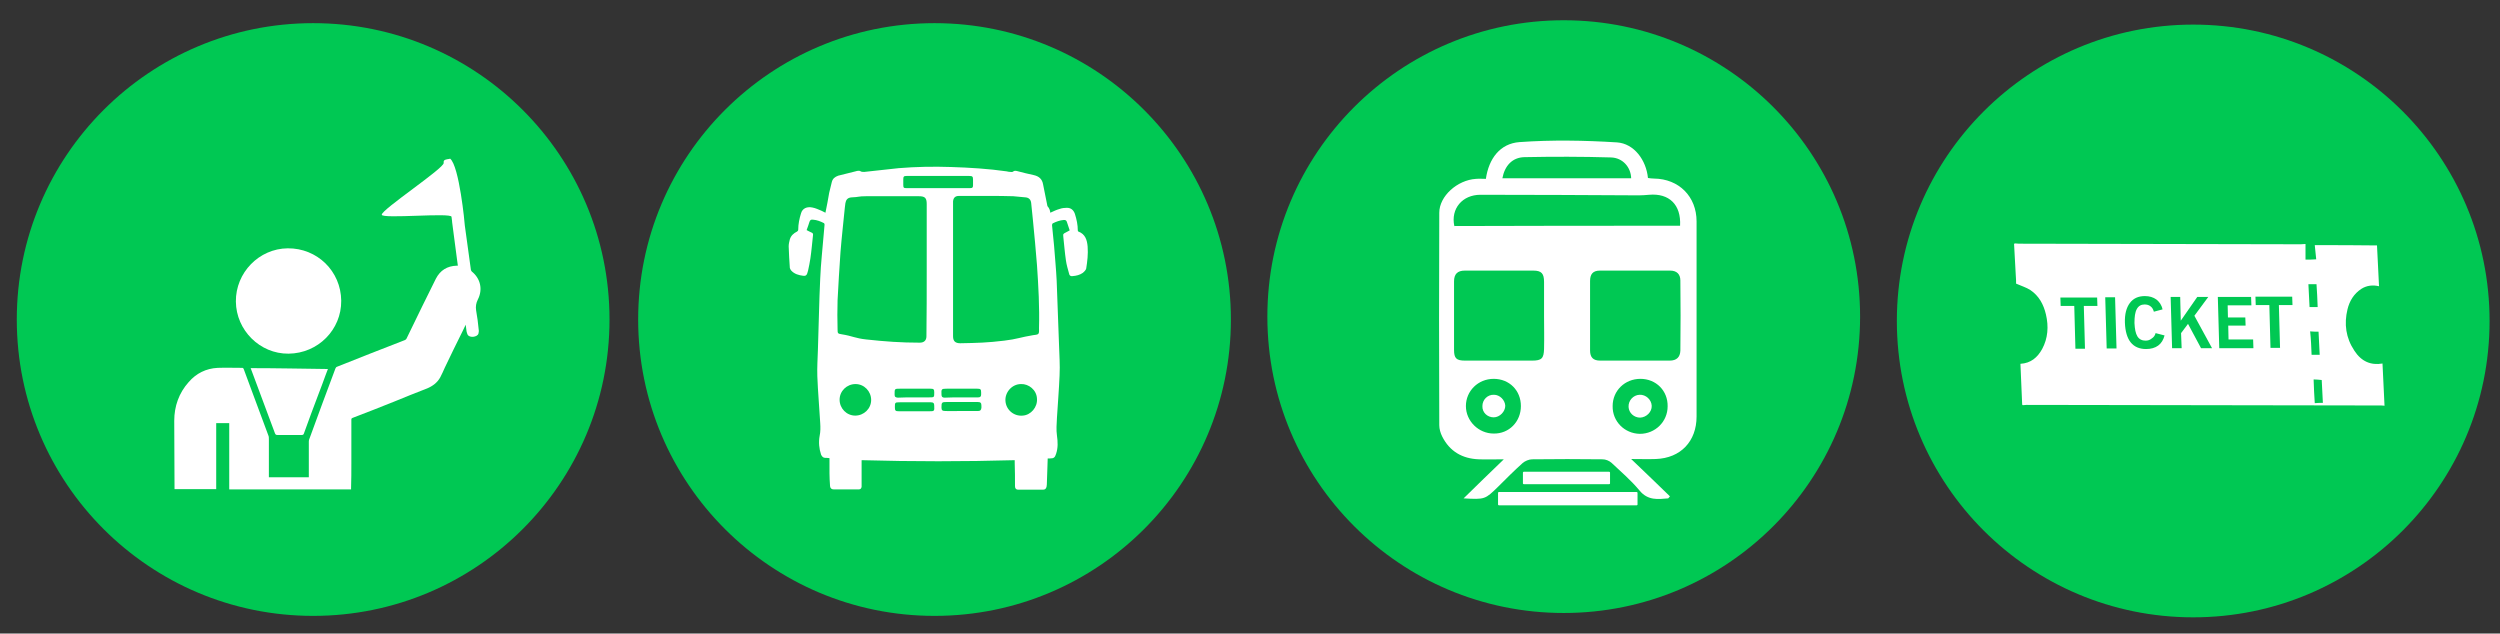
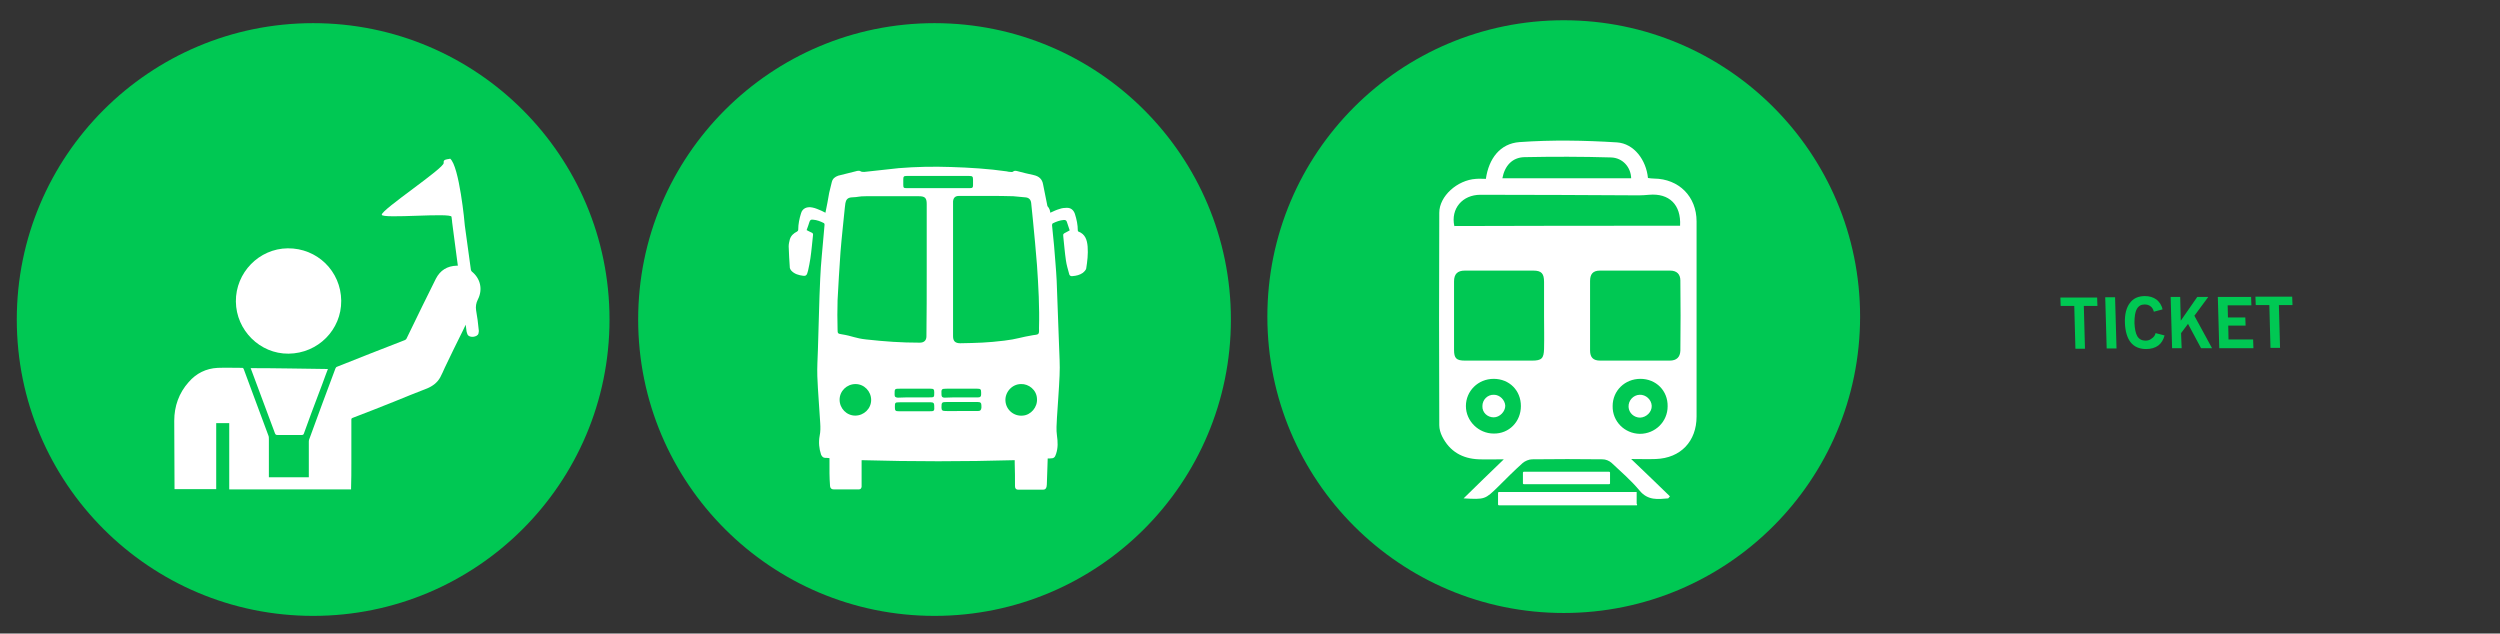
<svg xmlns="http://www.w3.org/2000/svg" version="1.1" id="Layer_1" x="0px" y="0px" viewBox="0 0 863.8 218.9" style="enable-background:new 0 0 863.8 218.9;" xml:space="preserve">
  <rect x="0" y="0" width="863.8" height="218.9" fill="#333333" stroke="none" />
  <style type="text/css">
	.st0{fill:#00C853;}
	.st1{display:none;}
	.st2{display:inline;fill:#FFFFFF;}
	.st3{fill:#FFFFFF;}
</style>
  <g id="Layer_3">
    <circle class="st0" cx="108.2" cy="110.4" r="102.4" />
    <circle class="st0" cx="322.9" cy="110.4" r="102.4" />
-     <circle class="st0" cx="757.8" cy="110.9" r="102.4" />
  </g>
  <g id="Layer_4">
    <circle class="st0" cx="540.3" cy="109.4" r="102.4" />
  </g>
  <g>
    <g class="st1">
      <path class="st2" d="M-85.9,172.9c-0.4-7.9-0.8-15.5-1.2-23c-0.2-4.5-0.4-9-0.7-13.4c-0.1-1.8,0.3-2.9,2.3-3.6    c7.8-2.9,12.2-8,11.4-17c-1.3-13.2-2.2-26.5-3.4-39.8c-0.1-1-0.9-1.9-1.3-2.9c-0.4,0.1-0.8,0.2-1.1,0.2c-0.1,1.4-0.4,2.7-0.4,4.1    c0,12,0,23.9-0.1,35.9c0,1.2-0.4,3.2-1.2,3.5c-2.7,1-3.3-0.6-3.3-3.1c0.1-11.6,0-23.2,0-34.8c0-0.9-0.1-1.7,0-2.6    c0.2-2.7-0.9-3.7-4.1-2.6c0,1.2,0,2.5,0,3.8c0,11.3,0.1,22.7-0.1,34c0,1.9,1.8,5.5-2.2,5.4c-3.9-0.1-2.1-3.7-2.1-5.6    c-0.2-11.6-0.1-23.2-0.1-34.8c0-2.3-0.3-4.1-3.9-2.9c0,1.3,0,2.7,0,4.2c0,11.8,0,23.7,0,35.5c0,1.6,0.5,3.7-2.3,3.7    c-2.9,0-2.2-2.2-2.2-3.8c0-12.2,0-24.4-0.1-36.6c0-1.1-1-2.3-1.6-3.4c-0.8,1-2.1,2-2.2,3.1c-1.2,13.4-2.2,26.8-3.5,40.2    c-0.8,8.2,3.4,13,10.4,15.8c2.8,1.1,3.4,2.7,3.2,5.3c-0.7,11.6-1.2,23.1-1.7,34.7c-0.1,2.5-0.9,4.1-3.7,4    c-5.6-0.3-11.2-0.6-16.7-0.9c-2.5-0.1-3.2-1.6-3.2-4c-0.3-23.5-0.7-47.1-1-70.6c-0.2-12.6-0.2-25.2-0.2-37.7    c0-1.2-0.2-2.4-0.3-3.6c-0.4-0.2-0.8-0.4-1.2-0.6c-1.7,2.1-3.9,3.9-5,6.3c-6.7,13.7-11,28.2-11.6,43.6c-0.4,8.6-0.2,17.2-0.5,25.8    c-0.1,3.5,1,6.3,4.1,8.3c4.1,2.7,5.9,6.5,5.7,11.4c-0.3,5.3-0.5,10.6-0.8,16c-20-2-40.6-35-39.8-63.3    c0.9-31.8,29.2-60.3,61.2-61.6C-74.2,44-44.9,68.6-41,104.2C-37,140.5-62.7,166.7-85.9,172.9z" />
    </g>
    <g>
      <g>
        <path class="st3" d="M160.6,77.9c0.7,5.1,1.4,10.2,2.1,15.3c0,0.2,0.2,0.4,0.3,0.6c3,2.4,3.9,6.2,2.1,9.7     c-0.6,1.2-0.8,2.4-0.6,3.7c0.4,2.2,0.7,4.5,0.9,6.7c0.1,0.5,0,1-0.1,1.4c-0.4,1.2-3,1.5-3.7,0.4c-0.2-0.4-0.3-0.8-0.4-1.2     c-0.1-0.7-0.2-1.5-0.3-2.3c-0.4,0.8-0.7,1.4-1,2.1c-2.1,4.2-4.2,8.5-6.2,12.7c-0.5,1.1-1,2.3-1.6,3.4c-1,1.8-2.6,3-4.5,3.8     c-3.8,1.5-7.7,3-11.5,4.6c-4.8,1.9-9.5,3.8-14.3,5.6c-0.2,0.1-0.4,0.2-0.4,0.5c0,5.1,0,10.1,0,15.2c0,2.8,0,5.6-0.1,8.5     c0,0.2,0,0.3,0,0.5c-14,0-28,0-42.1,0c0-0.1,0-0.2,0-0.4c0-7.4,0-14.7,0-22.1c0-0.1,0-0.3,0-0.4c-1.5,0-2.9,0-4.5,0     c0,0.2,0,0.4,0,0.6c0,7.2,0,14.4,0,21.6c0,0.2,0,0.4,0,0.6c-4.8,0-9.6,0-14.4,0c0-7.9-0.1-15.7-0.1-23.6c0-5,1.6-9.6,5-13.4     c2.6-3,6-4.7,10-4.9c2.8-0.1,5.7,0,8.5,0c0.3,0,0.4,0.2,0.5,0.4c0.9,2.4,1.8,4.9,2.7,7.3c1.9,5.2,3.9,10.4,5.8,15.6     c0.2,0.4,0.2,0.9,0.2,1.3c0,4.2,0,8.4,0,12.6c0,0.2,0,0.3,0,0.6c4.6,0,9.2,0,13.8,0c0-0.2,0-0.4,0-0.6c0-3.9,0-7.8,0-11.6     c0-0.3,0-0.5,0.1-0.8c3-8.2,6-16.4,9.1-24.6c0.1-0.3,0.3-0.5,0.6-0.6c7.8-3.1,15.6-6.2,23.4-9.2c0.2-0.1,0.5-0.3,0.6-0.6     c1.8-3.7,3.6-7.4,5.4-11.1c1.6-3.2,3.1-6.3,4.7-9.5c1.5-2.9,3.9-4.4,7.2-4.5c0.1,0,0.2,0,0.4,0c-0.2-1.2-0.3-2.4-0.5-3.7     c-0.4-3.3-0.9-6.6-1.3-9.9c-0.5-3.8,0.1,0.5-0.4-3.3c-0.2-1.5-23.9,0.8-24.1-0.7c-0.2-1.7,21.6-16.1,21.4-17.9     c-0.2-1.2,0.8-1.2,2-1.4c0.1,0,0.1-0.1,0.2-0.1C158.7,57.3,160.6,77.4,160.6,77.9z" />
        <path class="st3" d="M99.7,122.2c-9.9,0.1-18.1-8.1-18.2-18c-0.1-10,8-18.3,17.9-18.4c10.2-0.1,18.4,7.9,18.5,18.1     C118,113.9,109.9,122.1,99.7,122.2z" />
        <path class="st3" d="M113.3,127.5c-0.3,0.7-0.5,1.4-0.8,2.1c-0.8,2.2-1.6,4.4-2.5,6.7c-1.7,4.5-3.4,9-5,13.5     c-0.1,0.3-0.3,0.5-0.7,0.5c-2.8,0-5.6,0-8.4,0c-0.5,0-0.7-0.1-0.9-0.6c-2.7-7.3-5.5-14.7-8.2-22c-0.1-0.2-0.1-0.3-0.2-0.5     C95.6,127.2,104.4,127.4,113.3,127.5z" />
      </g>
    </g>
    <g>
      <g>
        <path class="st3" d="M362.9,73.5c1.1-0.5,2.1-1,3.2-1.3c0.8-0.3,1.7-0.4,2.5-0.4c1.4,0,2.3,0.7,2.8,2.1c0.6,1.9,1,3.8,1,5.7     c0,0.2,0.1,0.4,0.2,0.4c2.4,0.9,3,2.9,3.2,5.2c0.2,2.6-0.1,5.1-0.5,7.6c-0.1,0.5-0.7,1.1-1.2,1.5c-1,0.7-2.2,1-3.5,1.1     c-0.7,0.1-1.1-0.2-1.2-0.8c-0.4-1.5-0.9-3.1-1.1-4.6c-0.4-2.7-0.6-5.4-0.9-8.1c-0.1-1.1-0.1-1.1,0.9-1.6c0.4-0.2,0.8-0.4,1.3-0.7     c-0.3-1-0.7-2-1-3c-0.2-0.5-0.5-0.6-1-0.6c-1.4,0.1-2.7,0.6-3.9,1.2c-0.1,0.1-0.2,0.4-0.2,0.6c0.2,2.4,0.5,4.7,0.7,7.1     c0.3,4,0.7,8,0.9,12.1c0.3,7.3,0.5,14.5,0.8,21.8c0.1,3.7,0.4,7.3,0.2,11c-0.2,4.8-0.6,9.6-0.9,14.5c-0.1,2.1-0.3,4.2,0,6.2     c0.3,2.2,0.4,4.2-0.3,6.3c-0.4,1.3-0.8,1.6-2.1,1.6c-0.2,0-0.5,0-0.8,0c0,1-0.1,2.1-0.1,3.1c-0.1,2-0.1,3.9-0.2,5.9     c0,0.3-0.1,0.6-0.1,0.8c-0.2,0.7-0.5,1-1.3,1c-2.8,0-5.7,0-8.5,0c-0.7,0-1.1-0.4-1.1-1.2c0-2.7,0-5.4-0.1-8.1c0-0.3,0-0.5,0-0.9     c-17.6,0.5-35.2,0.5-52.9,0c0,0.3,0,0.6,0,0.8c0,2.5,0,5.1,0,7.6c0,0.3,0,0.6,0,0.8c-0.1,0.6-0.4,0.9-1,0.9c-2.9,0-5.7,0-8.6,0     c-0.7,0-1.2-0.3-1.3-1.1c-0.1-1.5-0.2-3-0.2-4.5c0-1.7,0-3.4,0-5.2c-0.6-0.1-1.1-0.1-1.5-0.1c-0.7,0-1.1-0.5-1.4-1.1     c-0.7-2.1-0.9-4.3-0.5-6.5c0.3-1.4,0.3-2.9,0.2-4.4c-0.3-5.4-0.8-10.8-1-16.2c-0.1-3,0.1-6.1,0.2-9.1c0.3-8.2,0.4-16.5,0.8-24.7     c0.2-5.1,0.8-10.1,1.2-15.2c0.1-1.1,0.2-2.3,0.3-3.4c0-0.2-0.1-0.4-0.2-0.5c-1.2-0.6-2.4-1.1-3.8-1.2c-0.6-0.1-1,0.1-1.2,0.7     c-0.3,0.9-0.6,1.9-1,2.9c0.6,0.3,1.1,0.6,1.6,0.8c0.5,0.2,0.7,0.4,0.6,1c-0.3,2.7-0.5,5.3-0.9,8c-0.2,1.4-0.5,2.8-0.8,4.2     c-0.1,0.3-0.2,0.6-0.3,1c-0.2,0.6-0.6,0.9-1.3,0.8c-1.6-0.2-3.1-0.6-4.2-1.8c-0.2-0.2-0.4-0.6-0.5-0.9c-0.2-2.5-0.3-5-0.4-7.5     c0-0.8,0.2-1.6,0.4-2.4c0.4-1.3,1.3-2.1,2.5-2.7c0.2-0.1,0.4-0.4,0.4-0.6c0-2,0.4-3.9,1-5.8c0.5-1.6,2-2.3,3.9-1.9     c1.1,0.2,2.1,0.7,3.1,1.1c0.5,0.2,0.9,0.5,1.4,0.7c0.5-2.3,0.9-4.6,1.3-6.9c0.3-1.2,0.6-2.4,0.9-3.7c0.3-1.2,1.1-1.8,2.2-2.2     c2-0.5,4-1,6-1.5c0.3-0.1,0.7-0.2,1-0.2c0.2,0,0.5,0,0.6,0.1c0.4,0.3,0.9,0.3,1.4,0.3c4-0.4,7.9-0.9,11.9-1.3     c6-0.5,12.1-0.6,18.1-0.4c6.4,0.2,12.9,0.6,19.2,1.5c0.4,0.1,0.9,0.2,1.3,0.2c0.3,0,0.7,0.1,0.9-0.1c0.5-0.4,0.9-0.3,1.4-0.2     c1.9,0.5,3.9,1,5.8,1.4c1.8,0.4,2.9,1.4,3.2,3.2c0.5,2.5,1,5,1.5,7.5C362.7,72.1,362.8,72.8,362.9,73.5z M329.3,93.1     c0,7.7,0,15.4,0,23.1c0,1.7,0.8,2.4,2.5,2.4c5.8-0.1,9.5-0.2,15.2-0.9c4.3-0.5,5.7-1.2,10-1.9c0.6-0.1,1.5-0.1,1.8-0.5     s0.2-1.3,0.2-1.9c0.2-7.3-0.2-14.5-0.7-21.8c-0.4-5.2-0.9-10.3-1.4-15.5c-0.2-2-0.4-3.9-0.6-5.9c-0.1-1.2-0.8-1.9-1.9-2     c-1.4-0.1-2.9-0.3-4.3-0.4c-3.8-0.1-4.6-0.1-8.4-0.1c-4.1,0-6.3,0-10.4,0c-1.3,0-1.9,0.7-2,1.9c0,0.2,0,0.4,0,0.6     C329.3,78,329.3,85.6,329.3,93.1z M320.2,93.2L320.2,93.2c0-7.6,0-15.2,0-22.7c0-2.1-0.6-2.7-2.7-2.7c-6.4,0-11.8,0-18.3,0     c-2.7,0-2.3,0.3-5,0.4c-1.4,0.1-1.9,0.9-2.1,2c-0.1,0.5-0.1,1.1-0.2,1.6c-0.5,5.1-1.1,10.3-1.5,15.4c-0.4,5.5-0.7,11-1,16.5     c-0.1,3.4-0.1,6.8,0,10.2c0,1.3,0.1,1.4,1.4,1.6c3.8,0.6,4.7,1.4,8.6,1.8c6.4,0.7,11.9,1.1,18.4,1.1c1.5,0,2.3-0.8,2.3-2.2     C320.2,108.7,320.2,101,320.2,93.2z M324.2,65c3.7,0,7.3,0,11,0c0.8,0,1-0.2,1-1c0-0.6,0-1.3,0-1.9c0-1.1-0.2-1.3-1.3-1.3     c-5.1,0-10.2,0-15.3,0c-2.1,0-4.2,0-6.4,0c-0.9,0-1.1,0.2-1.1,1.2c0,0.6,0,1.3,0,1.9c0,1,0.2,1.1,1.1,1.1     C317,65,320.6,65,324.2,65z M352.8,132.7c-3.2,0-5.6,2.9-5.4,5.8c0.2,3.2,3,5.4,6,5.1c2.8-0.2,5.1-2.9,4.9-5.8     C358.2,134.7,355.4,132.6,352.8,132.7z M295.5,143.6c3,0,5.5-2.4,5.5-5.4s-2.4-5.5-5.4-5.5c-3,0-5.5,2.4-5.5,5.4     C290.1,141.1,292.5,143.6,295.5,143.6z M332.2,142c1.9,0,3.9,0,5.8,0c0.7,0,1-0.3,1.1-1.1c0-0.2,0-0.5,0-0.7c0-1-0.3-1.3-1.3-1.3     c-3.5,0-7,0-10.6,0c-1.8,0-1.9,0.1-1.9,1.9c0,0.9,0.3,1.2,1.2,1.2C328.4,142.1,330.3,142,332.2,142z M332.1,137.3     c2,0,3.9,0,5.9,0c0.7,0,1-0.3,1-1c0-0.2,0-0.5,0-0.7c0-1.1-0.2-1.3-1.4-1.3c-3.5,0-7,0-10.4,0c-1.9,0-2,0.1-1.9,2     c0,0.8,0.3,1.1,1.1,1.1C328.4,137.3,330.3,137.3,332.1,137.3z M316,137.3c1.7,0,3.4,0,5.1,0c1.7,0,1.7,0,1.7-1.7     c0-1.1-0.2-1.3-1.4-1.3c-3.5,0-6.9,0-10.4,0c-1.9,0-1.9,0-1.9,1.9c0,0.9,0.2,1.1,1.1,1.2C312.2,137.3,314.1,137.3,316,137.3z      M316,139c-1.7,0-3.4,0-5.1,0c-1.7,0-1.7,0.1-1.7,1.7c0,1.2,0.2,1.4,1.4,1.4c3.5,0,7,0,10.4,0c1.8,0,1.9,0,1.8-1.9     c0-0.9-0.3-1.2-1.2-1.2C319.8,139,317.9,139,316,139z" />
      </g>
    </g>
    <g>
      <g>
        <g>
-           <path class="st3" d="M696.2,84.1c0.5,0,0.9,0.1,1.4,0.1c32.5,0.1,64.9,0.1,97.4,0.2c0.5,0,1-0.1,1.6-0.1c0,1.9,0,3.7,0,5.4      c1.4,0,2.5,0,3.7-0.1c-0.2-1.6-0.3-3.3-0.5-4.9c7.4,0,14.5,0,21.5,0.1c0.2,4.5,0.5,9.3,0.7,14.1c-2.1-0.5-4.2-0.3-6.1,0.9      c-2.6,1.7-4.1,4.2-4.8,7.1c-1.2,5-0.6,9.8,2.4,14.3c2.4,3.7,5.7,5.1,9.7,4.4c0.2,4.8,0.5,9.6,0.7,14.6c-0.1,0-0.6-0.1-1.1-0.1      c-40.9-0.1-81.7-0.1-122.6-0.2c-0.4,0-0.9,0.1-1.3,0.1c-0.1-0.1-0.1-0.1-0.2-0.2c-0.2-4.7-0.4-9.4-0.6-14.1      c3.6-0.2,5.9-2.2,7.5-5.1c2-3.7,2.3-7.8,1.3-12c-0.8-3.4-2.4-6.4-5.4-8.4c-1.4-0.9-3.1-1.4-4.9-2.2c0-0.7,0-1.7-0.1-2.7      c-0.2-3.7-0.4-7.3-0.6-11C696,84.2,696.1,84.1,696.2,84.1z M800.4,98.2c-0.9,0-2,0-2.8,0c0.1,2.6,0.3,5.3,0.4,7.9      c0.9,0,1.9,0,2.8,0C800.7,103.5,800.6,100.8,800.4,98.2z M802.6,139.2c-0.1-2.7-0.3-5.4-0.4-7.9c-1-0.1-2.1-0.2-2.8-0.2      c0.1,2.8,0.2,5.5,0.4,8.2C800.6,139.2,801.6,139.2,802.6,139.2z M798.7,122.6c1,0,2.1,0,2.8,0c-0.1-2.7-0.3-5.4-0.4-8      c-0.9,0-1.9,0-2.9-0.1C798.5,117.3,798.6,119.9,798.7,122.6z" />
-         </g>
+           </g>
        <path class="st0" d="M727.9,120.4l-0.5-17.7h3.4l0.5,17.7L727.9,120.4z" />
        <path class="st0" d="M717.1,120.5l-0.4-14.8H712l-0.1-2.9h12.7l0.1,2.9H720l0.4,14.8H717.1z" />
        <path class="st0" d="M744.8,115.1l3.1,0.8c-0.4,1.5-1.1,2.7-2.2,3.5c-1.1,0.8-2.5,1.2-4.2,1.2c-2.3,0-4.1-0.8-5.3-2.3     s-1.9-3.8-2-6.8c-0.1-2.9,0.5-5.2,1.7-6.8c1.2-1.6,2.9-2.4,5.2-2.4c1.6,0,2.9,0.4,4,1.2c1,0.8,1.8,1.9,2.1,3.4l-3,0.8     c-0.2-0.8-0.6-1.5-1.2-1.9c-0.5-0.4-1.2-0.6-2-0.6c-1.2,0-2.1,0.5-2.7,1.6c-0.6,1.1-0.8,2.7-0.8,4.8c0.1,2.1,0.4,3.6,1,4.6     s1.6,1.5,2.8,1.5c0.8,0,1.5-0.2,2.1-0.7C744.2,116.5,744.6,115.9,744.8,115.1z" />
        <path class="st0" d="M750.5,120.3l-0.5-17.7h3.3l0.2,8.2l5.7-8.2h3.8l-4.8,6.5l6.1,11.2h-3.8l-4.5-8.4l-2.4,3.2l0.2,5.2     L750.5,120.3z" />
        <path class="st0" d="M766.8,120.3l-0.5-17.7h11.5l0.1,2.9h-8.2l0.1,4.2h6l0.1,2.8h-6l0.1,4.8h8.5l0.1,3L766.8,120.3z" />
        <path class="st0" d="M784.5,120.2l-0.4-14.8h-4.7l-0.1-2.9H792l0.1,2.9h-4.7l0.4,14.8H784.5z" />
      </g>
    </g>
    <g>
      <path class="st3" d="M505.7,172.2c4.7-4.6,9-8.8,13.9-13.5c-3.5,0-6.1,0.1-8.6,0c-5.7-0.2-10.1-2.7-12.7-7.9c-0.6-1.2-1-2.6-1-3.9    c-0.1-24.5-0.1-48.9,0-73.4c0-5.7,6.2-11.3,12.7-11.7c1.1-0.1,2.2,0,3.4,0c1-7,4.9-12.2,11.6-12.7c11.2-0.8,22.5-0.6,33.7,0.1    c5.9,0.4,10.1,6.1,10.7,12.3c0.7,0.1,1.4,0.2,2.1,0.2c8.6,0.1,14.7,6.2,14.7,14.8c0,22.5,0,44.9,0,67.4c0,8.6-5.5,14.4-14.1,14.7    c-2.6,0.1-5.2,0-8.5,0c4.8,4.6,9.1,8.7,13.4,12.9c-0.2,0.2-0.4,0.5-0.6,0.7c-3.6,0.3-7,0.8-9.9-2.7s-6.4-6.5-9.7-9.6    c-0.8-0.7-2-1.2-3.1-1.2c-8.1-0.1-16.2-0.1-24.3,0c-1.1,0-2.5,0.6-3.3,1.3c-2.9,2.6-5.7,5.4-8.4,8.1    C513.1,172.6,513.1,172.6,505.7,172.2z M533.5,109.1c0-3.9,0-7.8,0-11.7c0-2.9-0.9-3.9-3.7-3.9c-7.9,0-15.8,0-23.7,0    c-2.5,0-3.7,1.2-3.7,3.7c0,7.9,0,15.8,0,23.7c0,2.9,0.8,3.7,3.8,3.7c7.7,0,15.4,0,23.2,0c3.3,0,4-0.8,4.1-4    C533.6,116.7,533.5,112.9,533.5,109.1z M549.4,121.1c0,2.4,1.1,3.5,3.5,3.5c4,0,8,0,12,0s8,0,12,0c2.4,0,3.6-1.2,3.7-3.4    c0.1-8.1,0.1-16.2,0-24.3c0-2.1-1.2-3.4-3.5-3.4c-8.1,0-16.2,0-24.3,0c-2.4,0-3.4,1.2-3.4,3.6 M580.5,78    c0.4-7.3-3.8-11.3-10.7-10.7c-1.2,0.1-2.4,0.2-3.5,0.2c-18.3-0.1-36.5-0.2-54.8-0.2c-6.2,0-10.3,4.8-9,10.8    C528.5,78,554.4,78,580.5,78z M519.1,61.6c14.9,0,29.7,0,44.5,0c-0.1-3.8-2.9-7.1-7-7.2c-10-0.3-19.9-0.3-29.9-0.1    C522.5,54.4,519.9,57.3,519.1,61.6z" />
      <path class="st0" d="M525.5,140.3c0,5.4-4.1,9.6-9.4,9.5c-5.2,0-9.6-4.3-9.6-9.5s4.2-9.4,9.6-9.4    C521.5,130.9,525.5,134.9,525.5,140.3z M516.1,144.2c2.1,0,4-2,4-4c-0.1-2-1.9-3.8-3.9-3.8c-2.2-0.1-4,1.7-4,3.9    C512.1,142.5,513.9,144.2,516.1,144.2z" />
      <path class="st0" d="M576.2,140.4c0,5.3-4.3,9.5-9.6,9.5c-5.3-0.1-9.5-4.3-9.4-9.6c0-5.3,4.2-9.4,9.6-9.4    C572.2,130.9,576.3,135,576.2,140.4z M570.7,140.2c-0.1-2.1-2-3.9-4.2-3.8c-2.2,0.1-3.9,2-3.8,4.2c0.1,2.1,1.9,3.7,4,3.7    C568.9,144.2,570.8,142.3,570.7,140.2z" />
      <path class="st3" d="M556,167.3h-29.5c-0.1,0-0.3-0.1-0.3-0.3v-3.7c0-0.1,0.1-0.3,0.3-0.3H556c0.1,0,0.3,0.1,0.3,0.3v3.7    C556.3,167.2,556.1,167.3,556,167.3z" />
-       <path class="st3" d="M565.5,174.6h-47.6c-0.1,0-0.3-0.1-0.3-0.3v-4c0-0.1,0.1-0.3,0.3-0.3h47.6c0.1,0,0.3,0.1,0.3,0.3v4    C565.8,174.5,565.6,174.6,565.5,174.6z" />
+       <path class="st3" d="M565.5,174.6h-47.6c-0.1,0-0.3-0.1-0.3-0.3v-4c0-0.1,0.1-0.3,0.3-0.3h47.6v4    C565.8,174.5,565.6,174.6,565.5,174.6z" />
    </g>
  </g>
</svg>